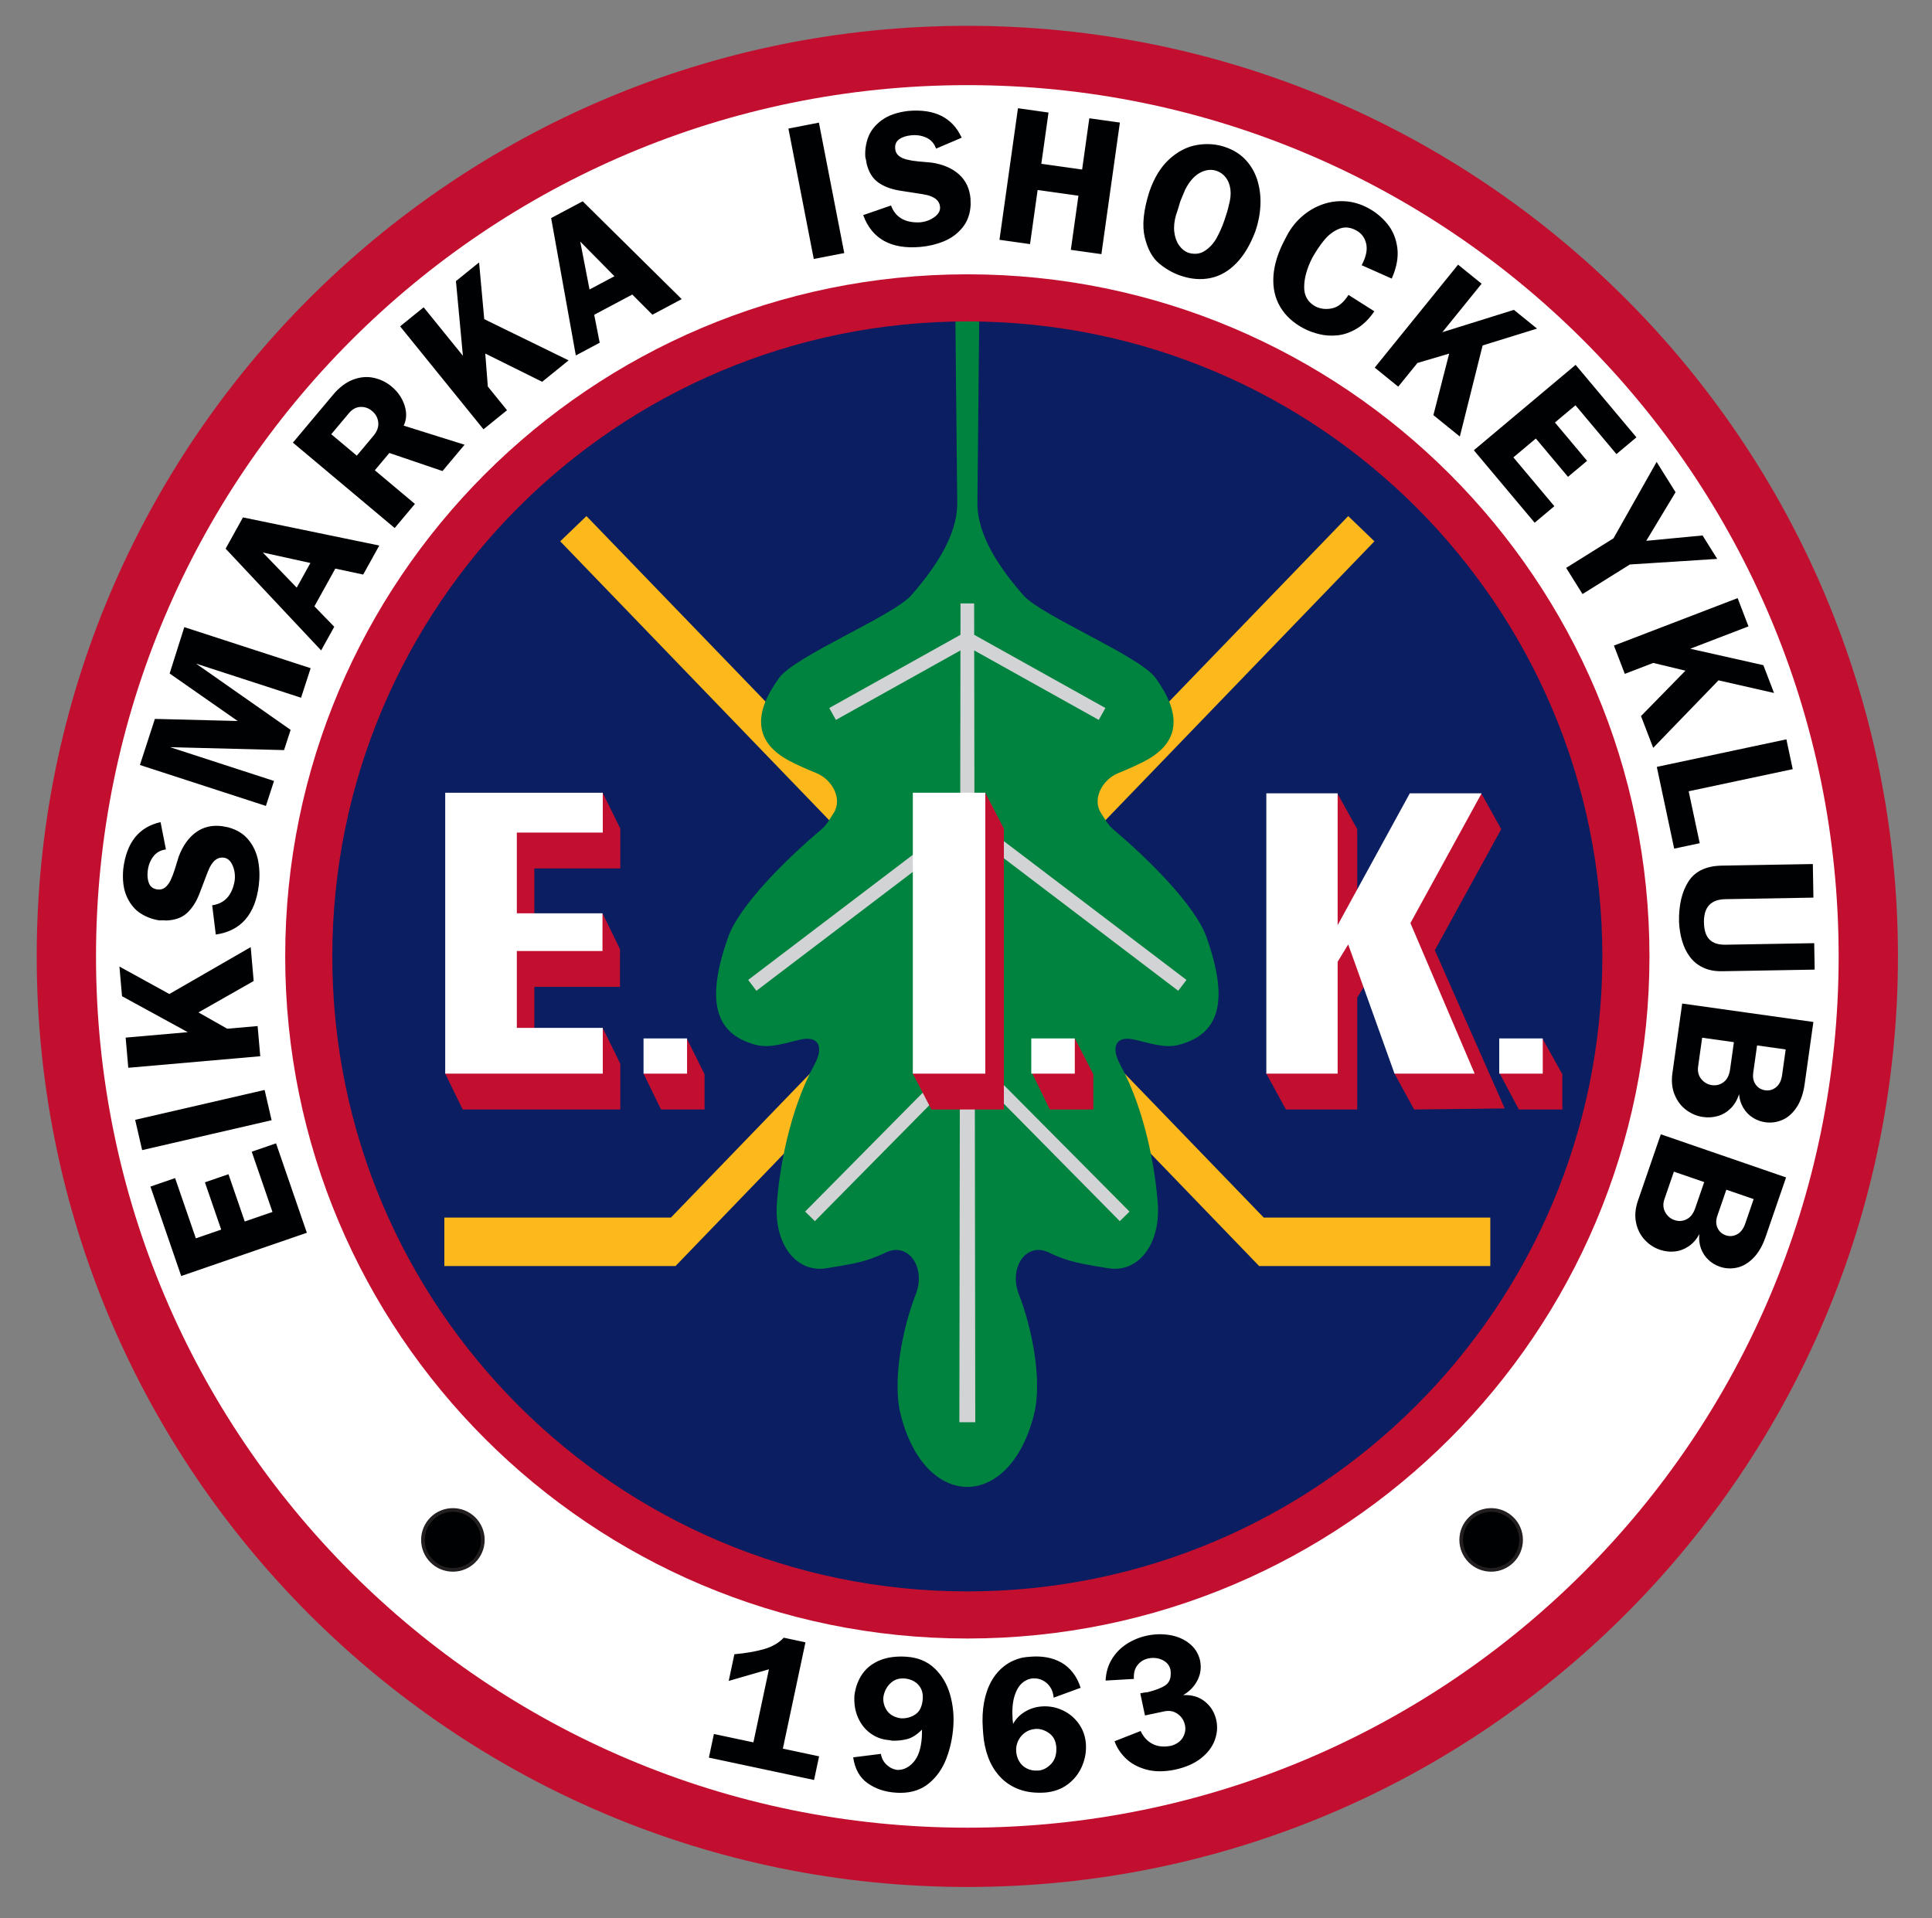
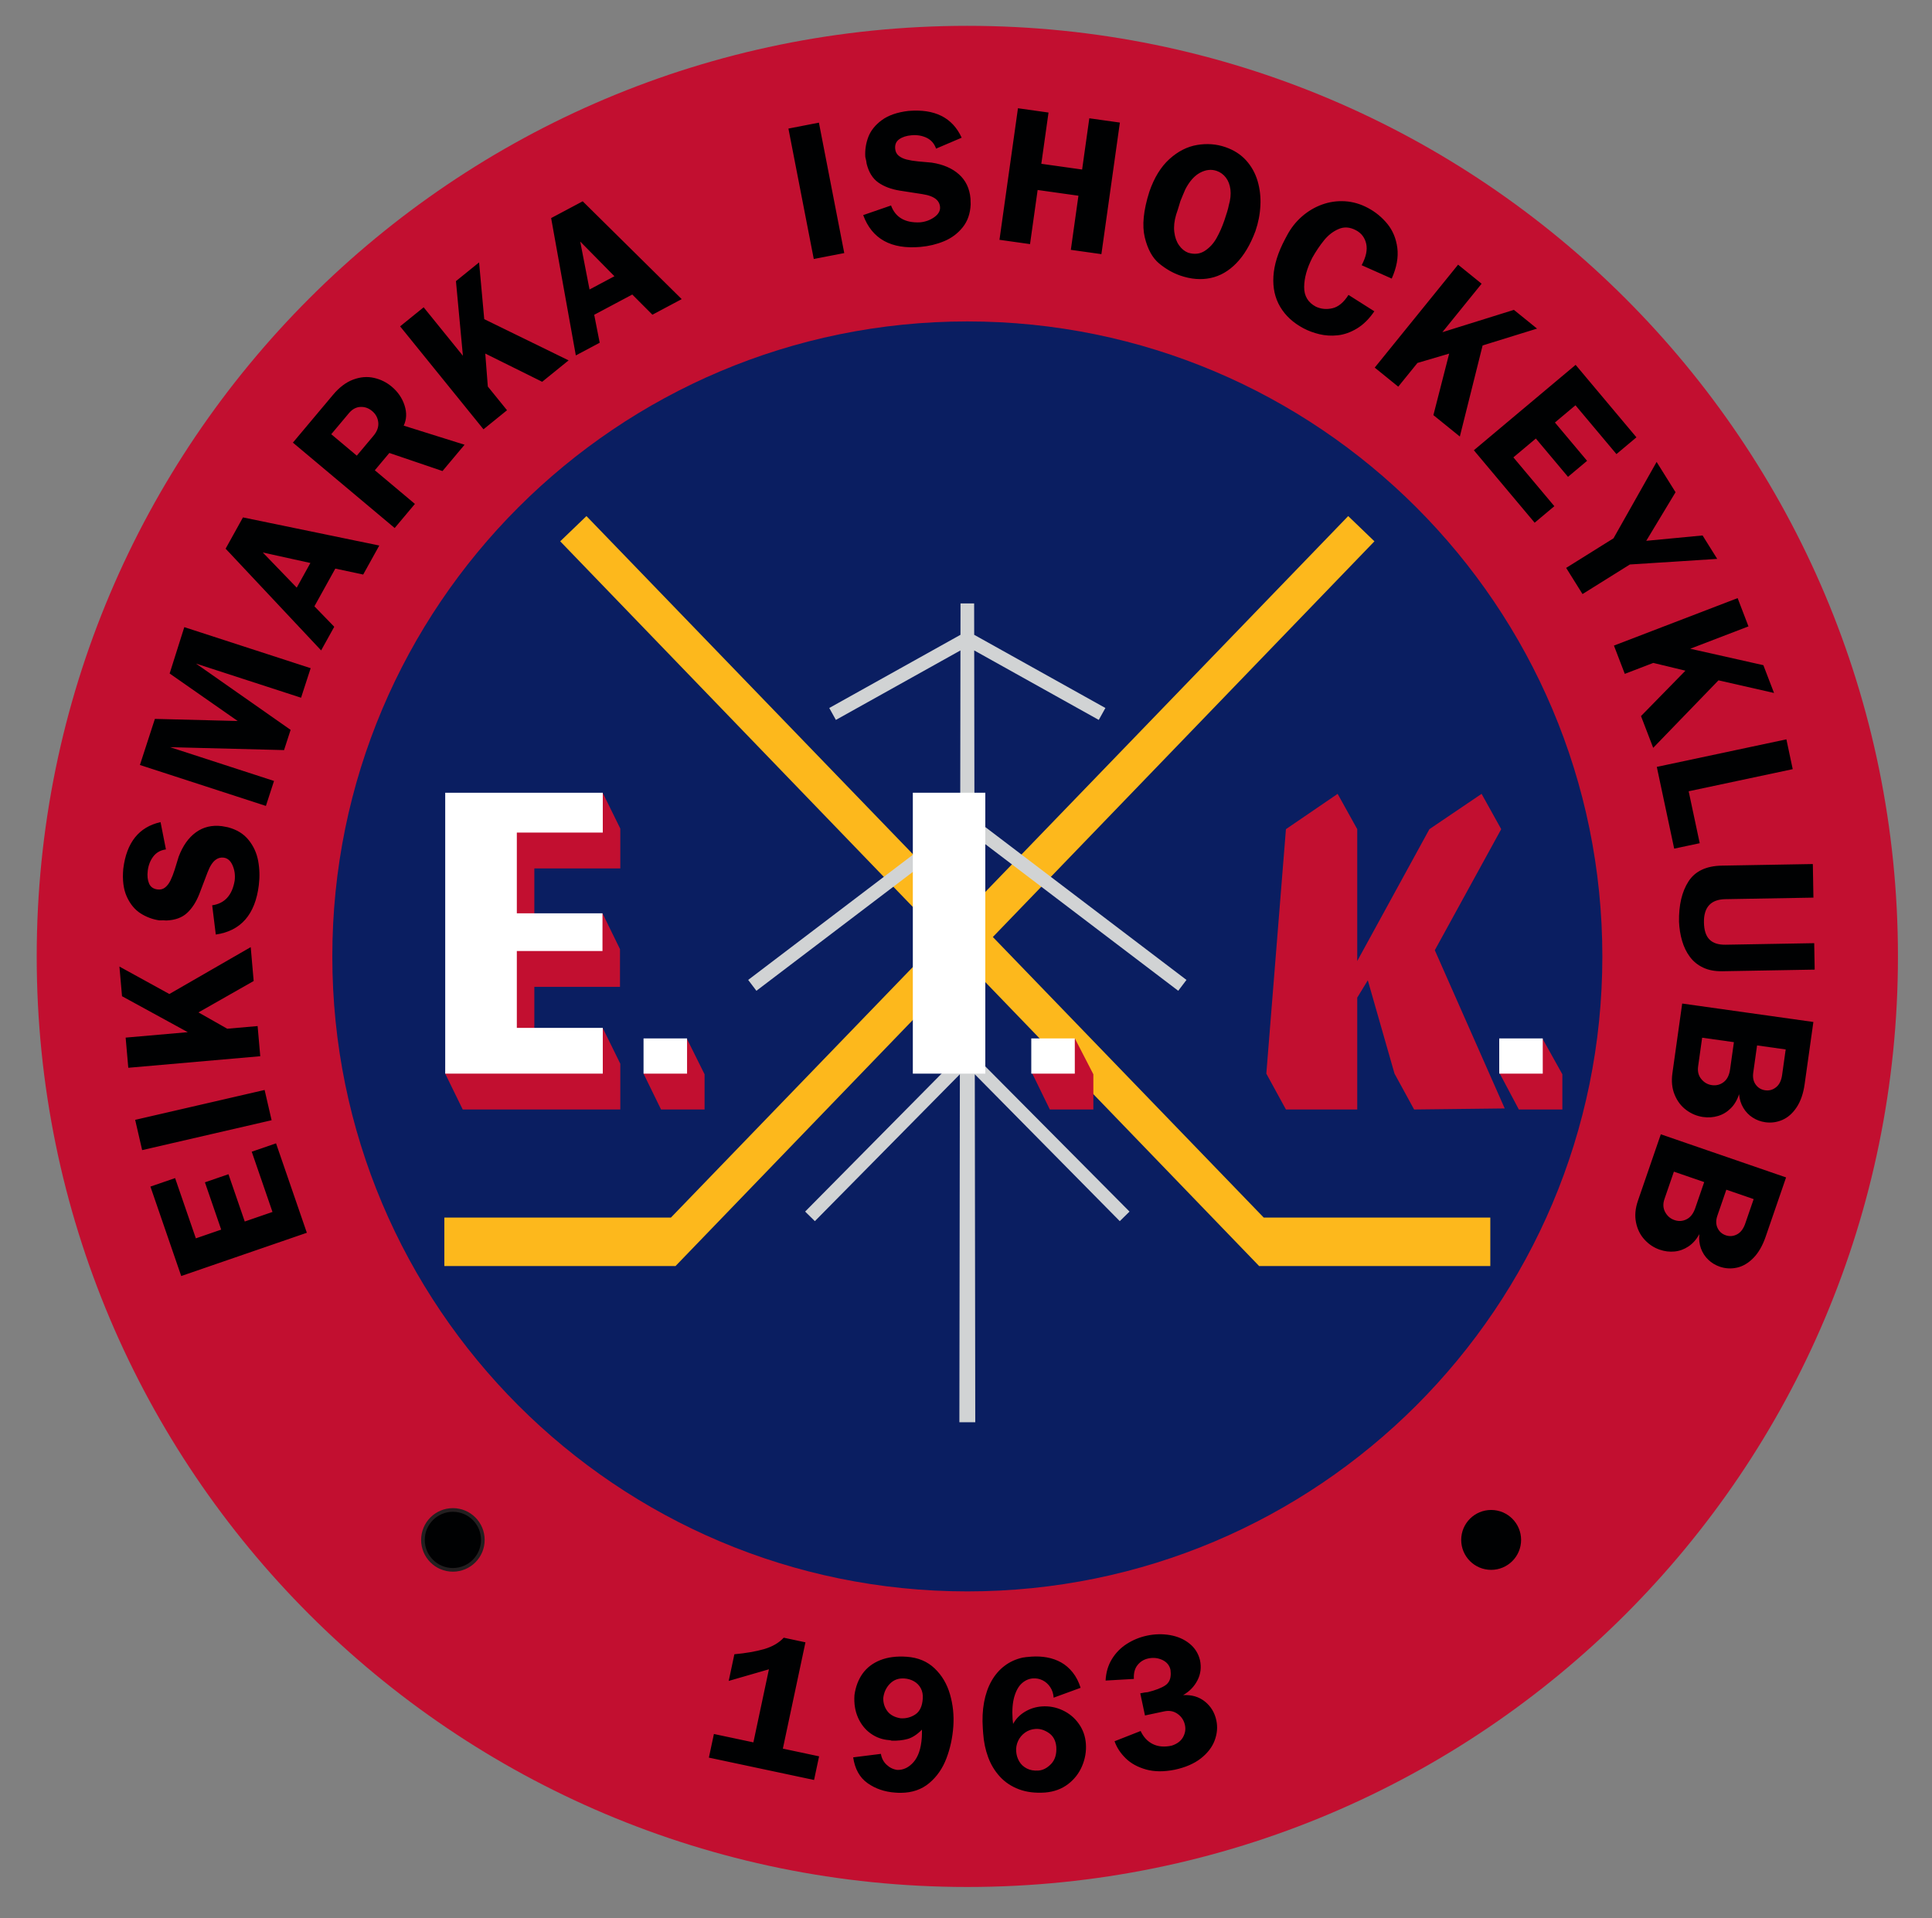
<svg xmlns="http://www.w3.org/2000/svg" version="1.1" width="323.666pt" height="321.332pt" viewBox="0 0 323.666 321.332">
  <rect x="0" y="0" width="323.666" height="321.332" fill="#808080" stroke="none" />
  <g enable-background="new">
    <g id="Layer-1" data-name="Layer 1">
      <clipPath id="cp0">
        <path transform="matrix(1,0,0,-1,0,321.332)" d="M 0 321.332 L 323.666 321.332 L 323.666 0 L 0 0 Z " />
      </clipPath>
      <g clip-path="url(#cp0)">
        <path transform="matrix(1,0,0,-1,162.056,4.328)" d="M 0 0 C -86.104 0 -155.906 -69.802 -155.906 -155.906 C -155.906 -242.01 -86.104 -311.811 0 -311.811 C 86.104 -311.811 155.905 -242.01 155.905 -155.906 C 155.905 -69.802 86.104 0 0 0 " fill="#c20f30" fill-rule="evenodd" />
-         <path transform="matrix(1,0,0,-1,162.056,14.263)" d="M 0 0 C -80.618 0 -145.971 -65.354 -145.971 -145.971 C -145.971 -226.588 -80.618 -291.94 0 -291.94 C 80.617 -291.94 145.97 -226.588 145.97 -145.971 C 145.97 -65.354 80.617 0 0 0 " fill="#ffffff" fill-rule="evenodd" />
        <path transform="matrix(1,0,0,-1,162.056,45.957)" d="M 0 0 C -63.113 0 -114.277 -51.163 -114.277 -114.277 C -114.277 -177.391 -63.113 -228.555 0 -228.555 C 63.113 -228.555 114.277 -177.391 114.277 -114.277 C 114.277 -51.163 63.113 0 0 0 " fill="#c20f30" fill-rule="evenodd" />
        <path transform="matrix(1,0,0,-1,162.056,53.851)" d="M 0 0 C -58.753 0 -106.383 -47.629 -106.383 -106.383 C -106.383 -165.136 -58.753 -212.766 0 -212.766 C 58.754 -212.766 106.383 -165.136 106.383 -106.383 C 106.383 -47.629 58.754 0 0 0 " fill="#0a1e61" fill-rule="evenodd" />
        <path transform="matrix(1,0,0,-1,126.215,291.91)" d="M 0 0 L 2.602 12.241 L -4.135 10.294 L -3.186 14.762 C -1.263 14.938 .397 15.224 1.788 15.622 C 3.175 16.027 4.275 16.665 5.083 17.536 L 8.722 16.762 L 4.937 -1.049 L 11.007 -2.34 L 10.165 -6.301 L -7.457 -2.556 L -6.615 1.405 Z M 16.716 -2.511 L 21.362 -1.928 C 21.479 -2.649 21.793 -3.261 22.311 -3.745 C 22.828 -4.236 23.424 -4.525 24.104 -4.616 C 25.129 -4.645 26.041 -4.207 26.833 -3.305 C 27.626 -2.398 28.084 -1.03 28.213 .805 C 28.233 1.084 28.242 1.526 28.241 2.132 C 27.409 1.298 26.6 .777 25.823 .565 C 25.046 .351 24.164 .255 23.176 .281 C 23.044 .332 22.901 .365 22.729 .377 C 21.61 .456 20.592 .818 19.67 1.472 C 18.743 2.126 18.033 3.013 17.532 4.135 C 17.033 5.256 16.834 6.519 16.932 7.917 C 17.121 9.299 17.572 10.5 18.285 11.509 C 19.004 12.513 19.993 13.271 21.244 13.771 C 22.501 14.273 23.979 14.463 25.689 14.343 C 27.577 14.211 29.137 13.562 30.358 12.395 C 31.58 11.233 32.44 9.778 32.94 8.035 C 33.44 6.292 33.624 4.507 33.495 2.673 C 33.362 .784 32.978 -1.005 32.335 -2.689 C 31.694 -4.374 30.739 -5.751 29.458 -6.824 C 28.177 -7.901 26.592 -8.444 24.706 -8.454 C 24.489 -8.459 24.177 -8.45 23.773 -8.42 C 21.988 -8.295 20.436 -7.766 19.122 -6.83 C 17.804 -5.9 17.002 -4.455 16.716 -2.511 M 28.375 7.317 C 28.422 7.979 28.311 8.554 28.049 9.054 C 27.787 9.548 27.409 9.937 26.924 10.219 C 26.436 10.501 25.891 10.663 25.3 10.705 C 24.326 10.772 23.522 10.483 22.882 9.831 C 22.242 9.184 21.867 8.378 21.756 7.423 C 21.742 6.597 21.967 5.873 22.441 5.235 C 22.911 4.602 23.645 4.205 24.644 4.037 C 25.57 3.972 26.401 4.19 27.138 4.685 C 27.875 5.179 28.288 6.052 28.375 7.317 M 50.742 -.724 C 50.642 .308 50.226 1.073 49.495 1.573 C 48.756 2.078 48.016 2.302 47.263 2.249 C 46.596 2.203 46.005 1.994 45.496 1.629 C 44.981 1.257 44.603 .793 44.344 .234 C 44.086 -.329 43.981 -.91 44.025 -1.518 C 44.066 -2.119 44.235 -2.676 44.536 -3.19 C 44.836 -3.704 45.258 -4.096 45.807 -4.376 C 46.352 -4.657 47.002 -4.774 47.75 -4.722 C 48.519 -4.668 49.229 -4.294 49.888 -3.605 C 50.542 -2.91 50.827 -1.95 50.742 -.724 M 50.302 7.488 C 50.255 8.167 50.062 8.759 49.724 9.259 C 49.392 9.761 48.966 10.142 48.457 10.393 C 47.947 10.648 47.403 10.757 46.833 10.717 C 46.162 10.669 45.547 10.399 44.987 9.906 C 44.433 9.414 44.009 8.66 43.712 7.649 C 43.417 6.635 43.321 5.368 43.426 3.856 C 43.431 3.787 43.445 3.669 43.468 3.486 C 43.492 3.31 43.506 3.176 43.512 3.09 C 43.967 3.933 44.633 4.616 45.499 5.137 C 46.371 5.657 47.312 5.95 48.329 6.021 C 49.545 6.105 50.706 5.89 51.811 5.373 C 52.918 4.855 53.82 4.103 54.522 3.108 C 55.224 2.114 55.616 1.001 55.702 -.241 C 55.792 -1.511 55.581 -2.752 55.066 -3.972 C 54.55 -5.187 53.762 -6.198 52.7 -7.008 C 51.636 -7.811 50.367 -8.28 48.878 -8.405 C 47.227 -8.52 45.761 -8.342 44.489 -7.864 C 43.217 -7.385 42.152 -6.675 41.297 -5.74 C 40.437 -4.806 39.784 -3.723 39.33 -2.489 C 38.871 -1.256 38.593 .075 38.494 1.507 L 38.435 2.346 C 38.325 3.916 38.396 5.375 38.643 6.712 C 38.89 8.053 39.304 9.239 39.885 10.274 C 40.468 11.305 41.198 12.155 42.081 12.822 C 42.958 13.488 43.969 13.948 45.103 14.2 C 45.417 14.261 45.911 14.317 46.579 14.363 C 47.487 14.427 48.362 14.381 49.204 14.228 C 50.052 14.072 50.834 13.791 51.553 13.393 C 52.28 12.989 52.923 12.429 53.494 11.717 C 54.062 11.006 54.505 10.145 54.819 9.14 Z M 64.813 8.214 C 65.368 8.332 65.783 8.398 66.067 8.41 C 67.381 8.738 68.359 9.117 69.001 9.547 C 69.643 9.974 69.949 10.663 69.918 11.609 C 69.904 11.91 69.889 12.083 69.878 12.136 C 69.718 12.891 69.269 13.445 68.526 13.8 C 67.786 14.149 67 14.236 66.157 14.058 C 65.418 13.9 64.814 13.528 64.353 12.946 C 63.887 12.361 63.687 11.592 63.744 10.628 L 59.005 10.354 C 59.07 11.713 59.421 12.912 60.064 13.958 C 60.708 15.005 61.545 15.856 62.576 16.51 C 63.606 17.164 64.726 17.623 65.94 17.881 C 67.243 18.158 68.526 18.187 69.79 17.972 C 71.048 17.754 72.134 17.29 73.038 16.566 C 73.942 15.845 74.536 14.917 74.816 13.781 C 75.074 12.567 74.933 11.436 74.393 10.395 C 73.855 9.349 73.054 8.522 71.993 7.916 C 73.443 7.993 74.667 7.63 75.659 6.827 C 76.651 6.023 77.283 4.973 77.558 3.681 C 77.791 2.583 77.702 1.473 77.286 .348 C 76.869 -.783 76.101 -1.789 74.973 -2.68 C 73.843 -3.564 72.38 -4.2 70.577 -4.585 C 68.774 -4.945 67.167 -4.935 65.772 -4.542 C 64.372 -4.149 63.234 -3.521 62.355 -2.654 C 61.483 -1.793 60.863 -.844 60.505 .188 L 64.875 1.905 C 65.345 .887 66.024 .16 66.907 -.281 C 67.793 -.722 68.837 -.813 70.056 -.556 C 70.96 -.269 71.595 .196 71.968 .854 C 72.34 1.513 72.449 2.192 72.301 2.888 C 72.134 3.674 71.732 4.3 71.083 4.762 C 70.431 5.23 69.683 5.375 68.834 5.193 L 65.601 4.507 Z " fill="#000102" />
        <path transform="matrix(1,0,0,-1,30.359,213.781)" d="M 0 0 L -5.159 14.984 L -1.024 16.408 L 2.452 6.312 L 6.698 7.775 L 3.97 15.698 L 7.916 17.057 L 10.645 9.134 L 15.29 10.734 L 11.813 20.828 L 15.887 22.231 L 21.046 7.247 Z M -7.716 26.165 L 13.972 31.172 L 15.143 26.102 L -6.545 21.095 Z M 13.242 36.824 L -8.867 34.889 L -9.31 39.943 L 1.1 40.854 L -9.917 46.878 L -10.351 51.847 L -1.987 47.248 L 11.643 55.103 L 12.139 49.426 L 2.889 44.166 L 7.707 41.433 L 12.8 41.878 Z M -2.561 71.471 C -3.45 71.357 -4.15 70.965 -4.667 70.3 C -5.177 69.635 -5.493 68.837 -5.607 67.906 C -5.709 67.071 -5.639 66.362 -5.39 65.776 C -5.147 65.188 -4.673 64.852 -3.971 64.766 C -3.479 64.706 -3.058 64.812 -2.709 65.089 C -2.354 65.366 -2.051 65.758 -1.797 66.276 C -1.543 66.799 -1.307 67.399 -1.09 68.096 C -.875 68.787 -.656 69.51 -.423 70.263 C .262 72.075 1.222 73.435 2.457 74.332 C 3.697 75.233 5.146 75.577 6.816 75.372 C 7.009 75.348 7.338 75.286 7.805 75.19 C 9.289 74.802 10.447 74.1 11.276 73.07 C 12.112 72.043 12.647 70.869 12.892 69.546 C 13.137 68.223 13.171 66.872 13.001 65.485 C 12.398 60.572 9.996 57.814 5.792 57.211 L 5.188 62.109 C 7.279 62.412 8.54 63.789 8.955 66.243 C 9.067 67.158 8.949 68.009 8.606 68.796 C 8.262 69.582 7.766 70.012 7.113 70.093 C 6.631 70.152 6.194 70.042 5.801 69.76 C 5.266 69.38 4.803 68.665 4.408 67.616 C 4.019 66.566 3.562 65.368 3.044 64.03 C 2.521 62.687 1.835 61.619 .989 60.832 C .137 60.041 -1.023 59.618 -2.497 59.565 C -2.749 59.596 -3.138 59.606 -3.662 59.583 C -4.799 59.75 -5.853 60.146 -6.82 60.764 C -7.792 61.389 -8.557 62.325 -9.122 63.567 C -9.681 64.81 -9.877 66.36 -9.709 68.214 C -9.167 72.629 -7.086 75.237 -3.461 76.046 Z M -6.92 85.617 L -4.411 93.339 L 9.461 92.988 L -1.94 100.945 L .516 108.713 L 21.685 101.835 L 20.078 96.886 L 2.478 102.605 L 18.328 91.501 L 17.227 88.112 L -1.869 88.601 L 15.547 82.942 L 14.187 78.758 Z M 21.641 119.46 L 13.668 121.216 L 19.351 115.329 Z M 30.486 117.522 L 25.817 118.52 L 22.314 112.2 L 25.637 108.774 L 23.441 104.813 L 7.439 121.857 L 10.344 127.097 L 33.182 122.385 Z M 18.71 139.625 L 25.428 147.63 C 26.481 148.886 27.601 149.734 28.802 150.184 C 29.999 150.629 31.158 150.727 32.278 150.476 C 33.395 150.229 34.395 149.735 35.274 148.997 C 36.299 148.137 37.014 147.094 37.412 145.874 C 37.813 144.649 37.768 143.512 37.273 142.47 L 47.47 139.271 L 43.771 134.863 L 34.868 137.893 L 32.435 134.993 L 39.151 129.356 L 35.762 125.317 Z M 25.136 141.033 L 29.415 137.442 L 32.202 140.763 C 32.822 141.503 33.093 142.253 33.011 143.02 C 32.929 143.778 32.587 144.41 31.98 144.919 C 31.397 145.408 30.746 145.639 30.021 145.605 C 29.297 145.573 28.65 145.222 28.089 144.552 Z M 50.639 141.857 L 36.671 159.105 L 40.615 162.298 L 47.191 154.177 L 46.025 166.68 L 49.901 169.818 L 50.765 160.312 L 64.899 153.405 L 60.47 149.818 L 50.938 154.547 L 51.365 149.023 L 54.582 145.051 Z M 72.576 167.5 L 66.846 173.314 L 68.405 165.281 Z M 78.939 161.056 L 75.567 164.436 L 69.188 161.043 L 70.108 156.361 L 66.108 154.234 L 61.972 177.244 L 67.261 180.057 L 83.848 163.667 Z M 106.832 193.234 L 111.079 171.383 L 105.971 170.391 L 101.724 192.241 Z M 126.46 188.88 C 126.166 189.725 125.636 190.329 124.878 190.696 C 124.122 191.057 123.276 191.2 122.341 191.118 C 121.503 191.044 120.824 190.828 120.303 190.463 C 119.777 190.103 119.547 189.569 119.61 188.865 C 119.653 188.371 119.844 187.981 120.188 187.698 C 120.533 187.409 120.979 187.193 121.538 187.053 C 122.103 186.913 122.74 186.806 123.465 186.739 C 124.186 186.672 124.939 186.609 125.724 186.537 C 127.639 186.244 129.168 185.588 130.302 184.566 C 131.443 183.541 132.08 182.194 132.227 180.519 C 132.244 180.325 132.25 179.99 132.255 179.514 C 132.183 177.981 131.738 176.703 130.902 175.677 C 130.072 174.646 129.035 173.879 127.791 173.364 C 126.548 172.85 125.233 172.535 123.841 172.412 C 118.911 171.981 115.713 173.758 114.25 177.744 L 118.916 179.354 C 119.646 177.372 121.256 176.424 123.742 176.528 C 124.66 176.608 125.468 176.901 126.166 177.4 C 126.864 177.9 127.182 178.475 127.125 179.13 C 127.083 179.614 126.884 180.018 126.525 180.344 C 126.042 180.789 125.248 181.093 124.139 181.262 C 123.032 181.424 121.765 181.622 120.348 181.85 C 118.926 182.083 117.739 182.531 116.793 183.195 C 115.841 183.864 115.187 184.911 114.829 186.341 C 114.807 186.594 114.735 186.977 114.604 187.485 C 114.531 188.632 114.699 189.745 115.103 190.82 C 115.512 191.9 116.269 192.843 117.367 193.654 C 118.465 194.459 119.941 194.973 121.79 195.194 C 126.221 195.582 129.205 194.089 130.75 190.711 Z M 137.081 173.604 L 140.179 195.646 L 145.299 194.926 L 144.092 186.34 L 150.927 185.379 L 152.133 193.965 L 157.254 193.245 L 154.157 171.203 L 149.036 171.923 L 150.31 180.99 L 143.475 181.951 L 142.201 172.884 Z M 175.5 179.391 C 175.778 180.345 175.87 181.226 175.774 182.023 C 175.672 182.822 175.422 183.489 175.014 184.023 C 174.604 184.558 174.09 184.935 173.473 185.147 C 172.582 185.455 171.653 185.358 170.696 184.849 C 169.74 184.34 168.91 183.405 168.208 182.044 C 168.083 181.78 167.944 181.445 167.782 181.039 C 167.625 180.632 167.494 180.317 167.395 180.095 C 167.25 179.592 167.108 179.132 166.974 178.711 C 166.835 178.292 166.739 177.994 166.675 177.81 C 166.367 176.765 166.263 175.802 166.37 174.916 C 166.479 174.028 166.739 173.289 167.161 172.693 C 167.576 172.094 168.088 171.678 168.691 171.442 C 169.741 171.126 170.665 171.225 171.464 171.742 C 172.262 172.254 172.921 172.962 173.432 173.864 C 173.942 174.767 174.38 175.756 174.754 176.842 C 175.141 177.969 175.394 178.817 175.5 179.391 M 162.188 181.654 C 163 184.015 164.125 185.84 165.559 187.137 C 166.993 188.434 168.54 189.219 170.191 189.494 C 171.844 189.774 173.428 189.651 174.926 189.135 C 176.343 188.647 177.498 187.908 178.399 186.913 C 179.299 185.918 179.94 184.763 180.329 183.442 C 180.712 182.124 180.872 180.747 180.792 179.309 C 180.72 177.873 180.442 176.452 179.959 175.05 C 179.113 172.792 178.053 171.007 176.767 169.688 C 175.486 168.367 174.042 167.535 172.445 167.202 C 170.839 166.864 169.152 167 167.378 167.611 C 166.134 168.04 164.958 168.712 163.833 169.636 C 162.714 170.563 161.909 172.015 161.428 174 C 160.944 175.986 161.199 178.533 162.188 181.654 M 195.551 164.372 L 199.882 161.628 C 199.013 160.351 198.04 159.391 196.969 158.744 C 195.891 158.096 194.818 157.72 193.749 157.604 C 192.675 157.491 191.652 157.553 190.678 157.79 C 189.698 158.024 188.81 158.355 188.006 158.783 C 186.283 159.7 184.983 160.897 184.109 162.376 C 183.234 163.855 182.857 165.558 182.976 167.492 C 183.094 169.426 183.739 171.489 184.911 173.693 L 185.26 174.35 C 185.908 175.569 186.738 176.624 187.754 177.513 C 188.768 178.397 189.894 179.068 191.132 179.515 C 192.373 179.961 193.648 180.144 194.961 180.063 C 196.273 179.982 197.555 179.612 198.802 178.949 C 200.079 178.271 201.169 177.372 202.075 176.262 C 202.979 175.146 203.532 173.808 203.734 172.247 C 203.935 170.686 203.623 168.972 202.796 167.108 L 197.758 169.348 C 198.498 170.738 198.751 171.94 198.516 172.957 C 198.282 173.974 197.709 174.724 196.805 175.204 C 195.782 175.749 194.804 175.817 193.875 175.401 C 192.942 174.993 192.13 174.362 191.441 173.501 C 190.747 172.643 190.097 171.675 189.489 170.599 C 188.595 168.839 188.137 167.208 188.127 165.705 C 188.11 164.206 188.765 163.106 190.08 162.407 C 190.951 162 191.879 161.909 192.869 162.14 C 193.86 162.371 194.755 163.115 195.551 164.372 M 199.946 152.193 L 213.913 169.44 L 217.856 166.248 L 211.279 158.126 L 223.265 161.867 L 227.141 158.728 L 218.023 155.906 L 214.206 140.645 L 209.776 144.232 L 212.419 154.539 L 207.105 152.972 L 203.888 149 Z M 233.604 152.654 L 243.791 140.514 L 240.442 137.703 L 233.578 145.882 L 230.137 142.995 L 235.524 136.576 L 232.327 133.893 L 226.94 140.312 L 223.177 137.154 L 230.04 128.976 L 226.74 126.206 L 216.553 138.347 Z M 254.87 124.072 L 257.325 120.146 L 242.689 119.208 L 234.758 114.253 L 232.018 118.638 L 239.949 123.593 L 247.172 136.392 L 250.344 131.316 L 245.436 123.175 Z M 240.022 105.622 L 260.743 113.575 L 262.561 108.838 L 252.805 105.094 L 265.056 102.339 L 266.843 97.683 L 257.536 99.799 L 246.599 88.491 L 244.556 93.812 L 251.999 101.417 L 246.614 102.717 L 241.841 100.885 Z M 268.913 89.914 L 269.974 84.919 L 252.543 81.214 L 254.393 72.512 L 250.116 71.603 L 247.204 85.3 Z M 273.574 55.765 L 273.652 51.334 L 258.157 51.063 C 256.927 51.042 255.862 51.245 254.959 51.677 C 254.05 52.108 253.312 52.709 252.744 53.477 C 252.168 54.249 251.738 55.137 251.446 56.14 C 251.148 57.143 250.978 58.213 250.925 59.345 C 250.877 62.132 251.404 64.39 252.512 66.108 C 253.615 67.827 255.482 68.711 258.107 68.757 L 273.343 69.023 L 273.441 63.395 L 258.691 63.137 C 256.253 63.094 255.057 61.79 255.102 59.229 C 255.125 57.93 255.432 56.98 256.025 56.381 C 256.619 55.777 257.518 55.485 258.732 55.507 Z M 273.435 42.563 L 271.972 32.155 C 271.75 30.575 271.301 29.276 270.63 28.266 C 269.96 27.26 269.165 26.555 268.243 26.156 C 267.321 25.757 266.366 25.626 265.389 25.763 C 264.62 25.871 263.916 26.128 263.276 26.539 C 262.637 26.944 262.109 27.492 261.703 28.165 C 261.297 28.843 261.056 29.605 260.985 30.46 C 260.676 29.501 260.211 28.712 259.591 28.097 C 258.971 27.481 258.263 27.053 257.461 26.816 C 256.66 26.575 255.825 26.519 254.959 26.641 C 253.945 26.783 253.003 27.172 252.145 27.809 C 251.282 28.448 250.634 29.296 250.196 30.363 C 249.751 31.429 249.628 32.639 249.819 33.995 L 251.457 45.651 Z M 268.796 37.96 L 264.001 38.634 L 263.363 34.085 C 263.248 33.268 263.386 32.595 263.781 32.061 C 264.173 31.525 264.696 31.213 265.358 31.12 C 266.037 31.024 266.642 31.194 267.188 31.631 C 267.729 32.065 268.064 32.743 268.193 33.667 Z M 260.12 39.18 L 254.801 39.927 L 254.126 35.121 C 254.007 34.277 254.186 33.571 254.661 32.993 C 255.135 32.421 255.724 32.081 256.429 31.982 C 257.172 31.878 257.827 32.048 258.407 32.494 C 258.987 32.936 259.342 33.647 259.481 34.63 Z M 268.861 16.519 L 265.439 6.582 C 264.92 5.073 264.231 3.884 263.38 3.02 C 262.531 2.16 261.615 1.62 260.634 1.404 C 259.653 1.189 258.69 1.241 257.757 1.562 C 257.024 1.814 256.381 2.202 255.832 2.728 C 255.281 3.248 254.868 3.887 254.597 4.624 C 254.329 5.366 254.237 6.162 254.331 7.013 C 253.844 6.132 253.238 5.446 252.512 4.96 C 251.785 4.474 251.008 4.188 250.177 4.109 C 249.344 4.025 248.513 4.13 247.687 4.414 C 246.718 4.748 245.868 5.308 245.148 6.098 C 244.421 6.89 243.948 7.847 243.721 8.979 C 243.489 10.108 243.598 11.319 244.043 12.615 L 247.875 23.745 Z M 263.43 12.886 L 258.852 14.462 L 257.355 10.118 C 257.087 9.339 257.095 8.65 257.379 8.052 C 257.664 7.451 258.117 7.045 258.749 6.827 C 259.396 6.604 260.025 6.655 260.643 6.979 C 261.257 7.304 261.714 7.904 262.018 8.787 Z M 255.145 15.738 L 250.067 17.486 L 248.487 12.898 C 248.209 12.093 248.25 11.366 248.604 10.708 C 248.961 10.055 249.475 9.609 250.149 9.378 C 250.857 9.133 251.534 9.174 252.187 9.503 C 252.84 9.825 253.326 10.456 253.649 11.395 Z " fill="#000102" />
        <path transform="matrix(1,0,0,-1,75.872,252.974)" d="M 0 0 C 2.771 0 5.018 -2.246 5.018 -5.017 C 5.018 -7.789 2.771 -10.035 0 -10.035 C -2.771 -10.035 -5.017 -7.789 -5.017 -5.017 C -5.017 -2.246 -2.771 0 0 0 " fill="#000102" fill-rule="evenodd" />
        <path transform="matrix(1,0,0,-1,75.872,252.974)" stroke-width=".611" stroke-linecap="butt" stroke-miterlimit="22.926" stroke-linejoin="miter" fill="none" stroke="#231f20" d="M 0 0 C 2.771 0 5.018 -2.246 5.018 -5.017 C 5.018 -7.789 2.771 -10.035 0 -10.035 C -2.771 -10.035 -5.017 -7.789 -5.017 -5.017 C -5.017 -2.246 -2.771 0 0 0 Z " />
        <path transform="matrix(1,0,0,-1,249.81,252.974)" d="M 0 0 C 2.772 0 5.019 -2.246 5.019 -5.017 C 5.019 -7.789 2.772 -10.035 0 -10.035 C -2.771 -10.035 -5.017 -7.789 -5.017 -5.017 C -5.017 -2.246 -2.771 0 0 0 " fill="#000102" fill-rule="evenodd" />
-         <path transform="matrix(1,0,0,-1,249.81,252.974)" stroke-width=".611" stroke-linecap="butt" stroke-miterlimit="22.926" stroke-linejoin="miter" fill="none" stroke="#231f20" d="M 0 0 C 2.772 0 5.019 -2.246 5.019 -5.017 C 5.019 -7.789 2.772 -10.035 0 -10.035 C -2.771 -10.035 -5.017 -7.789 -5.017 -5.017 C -5.017 -2.246 -2.771 0 0 0 Z " />
        <path transform="matrix(1,0,0,-1,249.67,203.989)" d="M 0 0 L -37.957 0 L -151.422 117.526 L -155.817 113.299 L -38.709 -8.141 L -38.663 -8.117 L 0 -8.117 Z " fill="#fdb81c" />
        <path transform="matrix(1,0,0,-1,74.441,203.989)" d="M 0 0 L 37.957 0 L 151.422 117.526 L 155.816 113.299 L 38.708 -8.141 L 38.664 -8.117 L 0 -8.117 Z " fill="#fdb81c" />
-         <path transform="matrix(1,0,0,-1,160.061,53.876)" d="M 0 0 C .102 -9.931 .203 -20.459 .303 -30.365 C .359 -35.919 -3.613 -41.538 -7.415 -45.873 C -10.415 -49.294 -26.847 -56.007 -29.533 -59.695 C -33.786 -65.532 -33.73 -70.195 -28.272 -73.339 C -26.916 -74.12 -24.967 -74.96 -23.255 -75.664 C -20.644 -76.738 -18.854 -79.991 -20.418 -82.361 C -21.013 -83.262 -21.545 -84.315 -22.439 -85.067 C -28.534 -90.195 -36.213 -97.919 -38.049 -103.06 C -41.978 -114.061 -40.11 -119.322 -33.616 -121.131 C -31.073 -121.84 -28.574 -120.868 -25.915 -120.281 C -22.923 -119.621 -21.994 -121.506 -23.616 -124.479 C -27.935 -132.393 -29.565 -142.492 -29.921 -147.942 C -30.348 -154.497 -26.714 -159.478 -21.522 -158.589 C -17.685 -157.932 -15.216 -157.689 -11.653 -155.961 C -7.924 -154.151 -4.867 -158.426 -6.658 -163.011 C -8.814 -168.528 -10.602 -177.323 -9.198 -183.008 C -5.173 -199.309 9.159 -199.309 13.184 -183.008 C 14.588 -177.323 12.801 -168.528 10.645 -163.011 C 8.853 -158.426 11.911 -154.151 15.639 -155.961 C 19.202 -157.689 21.67 -157.932 25.508 -158.589 C 30.7 -159.478 34.333 -154.497 33.907 -147.942 C 33.551 -142.492 31.921 -132.393 27.603 -124.479 C 25.979 -121.506 26.909 -119.621 29.9 -120.281 C 32.56 -120.868 35.06 -121.84 37.602 -121.131 C 44.097 -119.322 45.964 -114.061 42.035 -103.06 C 40.199 -97.919 32.52 -90.195 26.425 -85.067 C 25.531 -84.315 24.999 -83.262 24.404 -82.361 C 22.839 -79.991 24.63 -76.738 27.24 -75.664 C 28.954 -74.96 30.902 -74.12 32.258 -73.339 C 37.717 -70.195 37.772 -65.532 33.519 -59.695 C 30.833 -56.007 14.401 -49.294 11.402 -45.873 C 7.599 -41.538 3.627 -35.919 3.683 -30.365 C 3.781 -20.633 3.881 -9.781 3.979 0 C 3.318 .012 2.657 .025 1.994 .025 C 1.328 .025 .664 .012 0 0 " fill="#00833f" fill-rule="evenodd" />
        <path transform="matrix(1,0,0,-1,189.227,202.984)" d="M 0 0 L -1.631 -1.604 L -25.921 23.001 L -25.841 -35.292 L -26.22 -35.292 L -28.124 -35.292 L -28.503 -35.292 L -28.423 23.001 L -52.713 -1.604 L -54.343 0 L -28.421 26.209 L -28.368 62.934 L -62.506 36.992 L -63.885 38.811 L -28.364 65.804 L -28.325 94.013 L -49.192 82.372 L -50.302 84.369 L -28.321 96.631 L -28.313 101.888 L -26.03 101.888 L -26.022 96.631 L -4.041 84.369 L -5.151 82.372 L -26.019 94.013 L -25.98 65.804 L 9.541 38.811 L 8.161 36.992 L -25.977 62.934 L -25.923 26.099 Z " fill="#d1d3d4" />
        <path transform="matrix(1,0,0,-1,118.035,185.88)" d="M 0 0 L -7.291 0 L -10.224 6.007 L -2.933 11.797 L 0 5.899 Z " fill="#c20f30" />
        <path transform="matrix(1,0,0,-1,183.169,185.88)" d="M 0 0 L -7.291 0 L -10.224 6.007 L -3.085 11.88 L 0 5.899 Z " fill="#c20f30" />
        <path transform="matrix(1,0,0,-1,261.74,185.88)" d="M 0 0 L -7.291 0 L -10.489 6.026 L -3.322 11.859 L 0 5.899 Z " fill="#c20f30" />
        <path transform="matrix(1,0,0,-1,0,321.332)" d="M 180.06 141.458 L 172.769 141.458 L 172.769 147.358 L 180.06 147.358 Z " fill="#ffffff" />
        <path transform="matrix(1,0,0,-1,0,321.332)" d="M 258.456 141.458 L 251.165 141.458 L 251.165 147.358 L 258.456 147.358 Z " fill="#ffffff" />
        <path transform="matrix(1,0,0,-1,103.918,145.495)" d="M 0 0 L -14.401 0 L -14.401 -13.523 L -2.983 -7.515 L -.05 -13.523 L -.052 -19.84 L -14.401 -19.84 L -14.401 -32.719 L -2.933 -26.754 L 0 -32.719 L 0 -40.385 L -26.399 -40.385 L -29.333 -34.378 L -26.399 6.677 L -2.933 12.641 L 0 6.677 Z " fill="#c20f30" />
-         <path transform="matrix(1,0,0,-1,168.179,138.818)" d="M 0 0 L 0 -47.062 L -12.143 -47.062 L -15.253 -41.055 L -12.143 0 L -3.115 5.996 Z " fill="#c20f30" />
        <path transform="matrix(1,0,0,-1,227.377,138.915)" d="M 0 0 L 0 -22.091 L 12.091 0 L 20.832 5.915 L 24.12 0 L 12.994 -20.28 L 24.707 -46.79 L 9.528 -46.965 L 6.245 -40.958 L 1.771 -25.32 L 0 -28.224 L 0 -46.965 L -11.946 -46.965 L -15.23 -40.958 L -11.946 0 L -3.284 5.915 Z " fill="#c20f30" />
        <path transform="matrix(1,0,0,-1,100.985,139.488)" d="M 0 0 L -14.401 0 L -14.401 -13.523 L -.05 -13.523 L -.052 -19.84 L -14.401 -19.84 L -14.401 -32.72 L 0 -32.72 L 0 -40.386 L -26.399 -40.386 L -26.399 6.676 L 0 6.676 Z " fill="#ffffff" />
        <path transform="matrix(1,0,0,-1,0,321.332)" d="M 165.067 141.458 L 152.925 141.458 L 152.925 188.52 L 165.067 188.52 Z " fill="#ffffff" />
-         <path transform="matrix(1,0,0,-1,224.093,132.908)" d="M 0 0 L 0 -22.091 L 12.092 0 L 24.12 0 L 12.193 -21.741 L 22.954 -46.966 L 9.529 -46.966 L 1.771 -25.32 L 0 -28.225 L 0 -46.966 L -11.946 -46.966 L -11.946 0 Z " fill="#ffffff" />
        <path transform="matrix(1,0,0,-1,0,321.332)" d="M 115.102 141.458 L 107.811 141.458 L 107.811 147.358 L 115.102 147.358 Z " fill="#ffffff" />
      </g>
    </g>
  </g>
</svg>